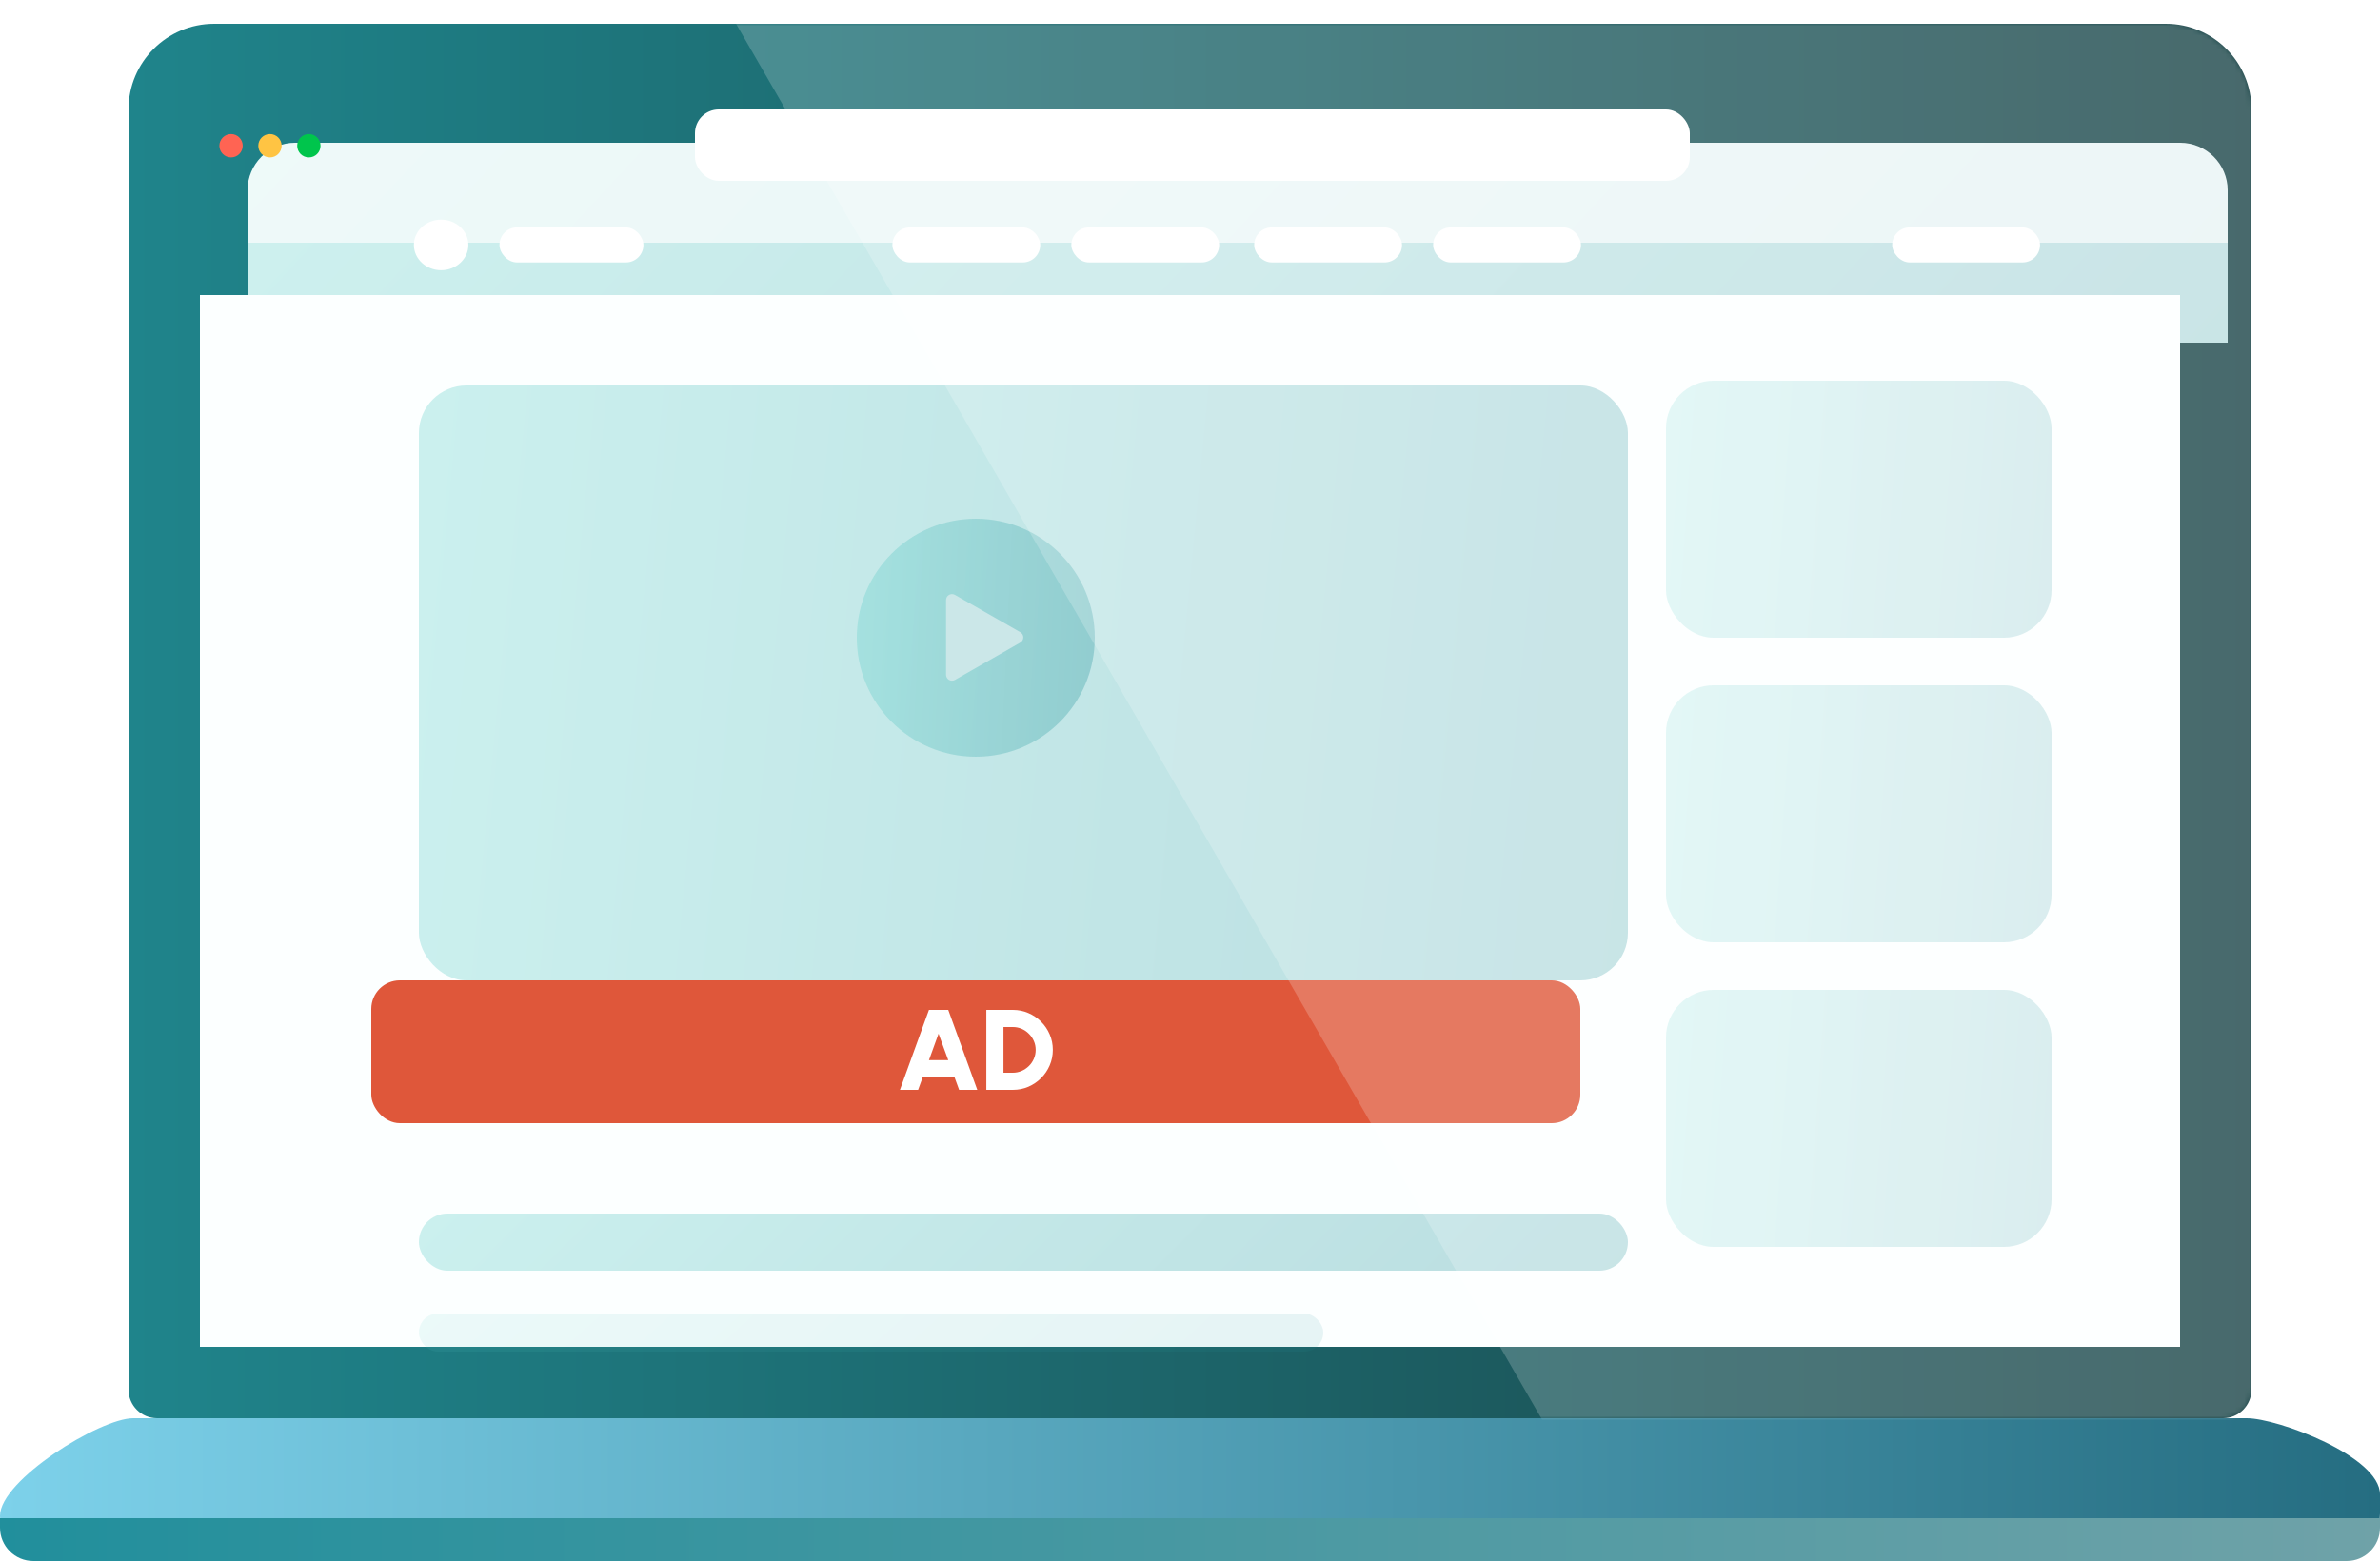
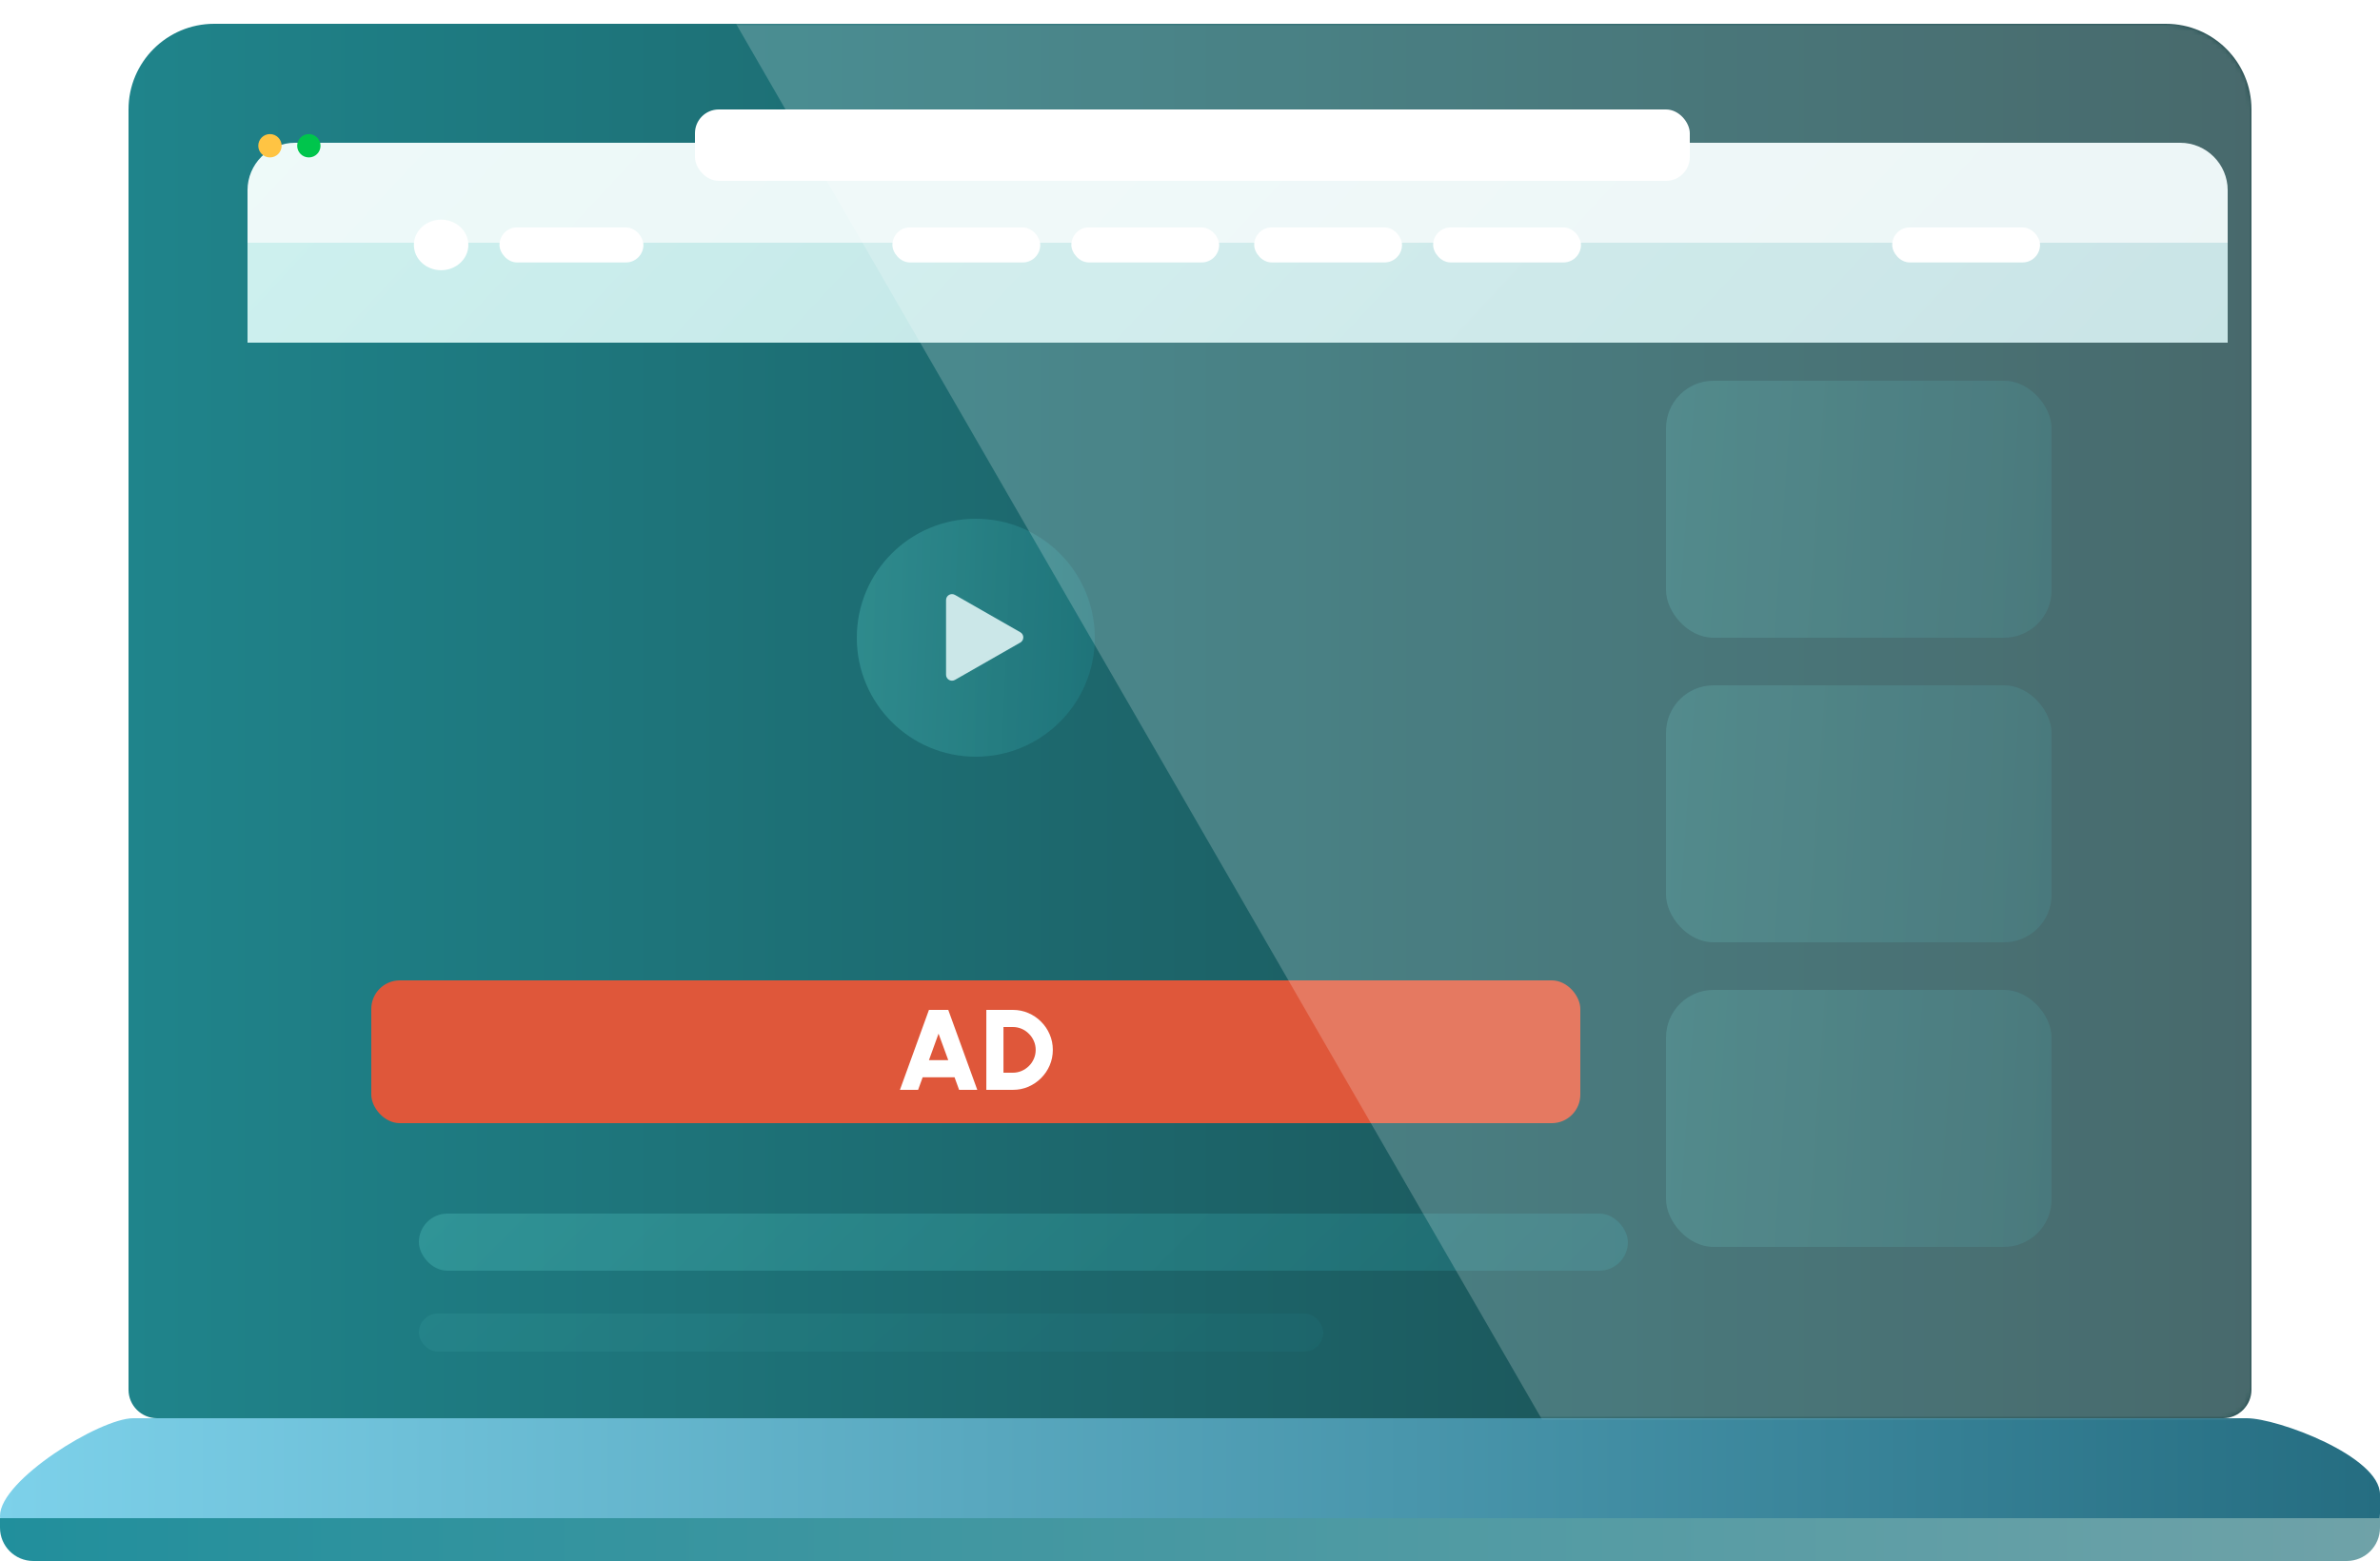
<svg xmlns="http://www.w3.org/2000/svg" width="500" height="328" viewBox="0 0 500 328" fill="none">
  <path d="M27 23C27 13.059 35.059 5 45 5H455C464.941 5 473 13.059 473 23V292C473 295.314 470.314 298 467 298H33C29.686 298 27 295.314 27 292V23Z" fill="url(#paint0_linear_470_1669)" />
  <g filter="url(#filter0_d_470_1669)">
    <path d="M42 30C42 24.477 46.477 20 52 20H448C453.523 20 458 24.477 458 30V41H42V30Z" fill="white" />
    <path d="M42 30C42 24.477 46.477 20 52 20H448C453.523 20 458 24.477 458 30V41H42V30Z" fill="url(#paint1_linear_470_1669)" fill-opacity="0.1" />
  </g>
  <g filter="url(#filter1_d_470_1669)">
    <rect x="42" y="41" width="416" height="21" fill="white" />
    <rect x="42" y="41" width="416" height="21" fill="url(#paint2_linear_470_1669)" fill-opacity="0.3" />
  </g>
-   <rect x="42" y="62" width="416" height="221" fill="#FCFFFF" />
  <g filter="url(#filter2_d_470_1669)">
    <rect x="78" y="245" width="254" height="12" rx="6" fill="url(#paint3_linear_470_1669)" fill-opacity="0.3" />
  </g>
  <g filter="url(#filter3_d_470_1669)">
    <rect x="78" y="266" width="190" height="8" rx="4" fill="url(#paint4_linear_470_1669)" fill-opacity="0.1" />
  </g>
-   <circle cx="48.539" cy="30.625" r="2.452" fill="#FF6453" />
  <circle cx="56.712" cy="30.625" r="2.452" fill="#FFC443" />
  <circle cx="64.885" cy="30.625" r="2.452" fill="#00C54C" />
  <rect x="146" y="23" width="209" height="15" rx="5" fill="white" />
  <rect x="104.932" y="47.788" width="30.24" height="7.356" rx="3.678" fill="white" />
  <rect x="187.478" y="47.788" width="31.057" height="7.356" rx="3.678" fill="white" />
  <rect x="225.072" y="47.788" width="31.057" height="7.356" rx="3.678" fill="white" />
  <rect x="263.485" y="47.788" width="31.057" height="7.356" rx="3.678" fill="white" />
  <rect x="301.08" y="47.788" width="31.057" height="7.356" rx="3.678" fill="white" />
  <rect x="397.521" y="47.788" width="31.057" height="7.356" rx="3.678" fill="white" />
  <ellipse cx="92.672" cy="51.466" rx="5.721" ry="5.312" fill="white" />
  <g filter="url(#filter4_d_470_1669)">
-     <rect x="78" y="71" width="254" height="125" rx="10" fill="url(#paint5_linear_470_1669)" fill-opacity="0.3" />
-   </g>
+     </g>
  <g clip-path="url(#clip0_470_1669)">
    <path d="M230 134C230 147.807 218.807 159 205 159C191.193 159 180 147.807 180 134C180 120.193 191.193 109 205 109C218.807 109 230 120.193 230 134Z" fill="url(#paint6_linear_470_1669)" fill-opacity="0.3" />
    <path d="M214.351 135.016C215.19 134.537 215.19 133.326 214.351 132.846L200.62 125C199.787 124.524 198.75 125.125 198.75 126.085V141.777C198.75 142.737 199.787 143.339 200.62 142.863L214.351 135.016C215.19 134.537 215.19 133.326 214.351 132.846L200.62 125C199.787 124.524 198.75 125.125 198.75 126.085V141.777C198.75 142.737 199.787 143.339 200.62 142.863L214.351 135.016Z" fill="#CBE7E8" />
  </g>
  <rect x="78" y="206" width="254" height="30" rx="6" fill="#DF573A" />
  <g filter="url(#filter5_d_470_1669)">
    <rect x="340" y="134" width="81" height="54" rx="10" fill="url(#paint7_linear_470_1669)" fill-opacity="0.2" />
  </g>
  <g filter="url(#filter6_d_470_1669)">
    <rect x="340" y="70" width="81" height="54" rx="10" fill="url(#paint8_linear_470_1669)" fill-opacity="0.2" />
  </g>
  <g filter="url(#filter7_d_470_1669)">
    <rect x="340" y="198" width="81" height="54" rx="10" fill="url(#paint9_linear_470_1669)" fill-opacity="0.2" />
  </g>
  <path d="M195.158 212.2H199.214L205.31 229H201.494L200.534 226.36H193.838L192.878 229H189.062L195.158 212.2ZM195.158 222.76H199.214L197.174 217.192L195.158 222.76ZM207.213 229V212.2H212.781C213.941 212.2 215.025 212.42 216.033 212.86C217.049 213.292 217.941 213.896 218.709 214.672C219.485 215.44 220.089 216.332 220.521 217.348C220.961 218.356 221.181 219.44 221.181 220.6C221.181 221.76 220.961 222.848 220.521 223.864C220.089 224.872 219.485 225.764 218.709 226.54C217.941 227.308 217.049 227.912 216.033 228.352C215.025 228.784 213.941 229 212.781 229H207.213ZM210.813 225.4H212.781C213.429 225.4 214.041 225.276 214.617 225.028C215.193 224.78 215.705 224.436 216.153 223.996C216.601 223.556 216.949 223.048 217.197 222.472C217.453 221.888 217.581 221.264 217.581 220.6C217.581 219.936 217.453 219.316 217.197 218.74C216.949 218.164 216.601 217.656 216.153 217.216C215.713 216.768 215.205 216.42 214.629 216.172C214.053 215.924 213.437 215.8 212.781 215.8H210.813V225.4Z" fill="white" />
  <path d="M28 298C35 298 465.5 298 472 298C478.5 298 500 306 500 314C500 315.403 500 316.744 500 318.002C500 323.525 495.523 328 490 328H9.5C4.253 328 0 323.747 0 318.5C0 311 21 298 28 298Z" fill="url(#paint10_linear_470_1669)" />
  <path d="M500 319H0V321C0 324.866 3.134 328 7 328H493C496.866 328 500 324.866 500 321V319Z" fill="url(#paint11_linear_470_1669)" />
  <mask id="mask0_470_1669" style="mask-type:alpha" maskUnits="userSpaceOnUse" x="27" y="5" width="446" height="293">
    <path d="M27 23C27 13.059 35.059 5 45 5H455C464.941 5 473 13.059 473 23V292C473 295.314 470.314 298 467 298H33C29.686 298 27 295.314 27 292V23Z" fill="url(#paint12_linear_470_1669)" />
  </mask>
  <g mask="url(#mask0_470_1669)">
    <rect opacity="0.2" x="68" y="-145.049" width="300.778" height="598.281" transform="rotate(-30 68 -145.049)" fill="white" />
  </g>
  <defs>
    <filter id="filter0_d_470_1669" x="22" y="0" width="476" height="81" filterUnits="userSpaceOnUse" color-interpolation-filters="sRGB">
      <feFlood flood-opacity="0" result="BackgroundImageFix" />
      <feColorMatrix in="SourceAlpha" type="matrix" values="0 0 0 0 0 0 0 0 0 0 0 0 0 0 0 0 0 0 127 0" result="hardAlpha" />
      <feOffset dx="10" dy="10" />
      <feGaussianBlur stdDeviation="15" />
      <feColorMatrix type="matrix" values="0 0 0 0 0.41 0 0 0 0 0.463 0 0 0 0 0.6 0 0 0 0.2 0" />
      <feBlend mode="normal" in2="BackgroundImageFix" result="effect1_dropShadow_470_1669" />
      <feBlend mode="normal" in="SourceGraphic" in2="effect1_dropShadow_470_1669" result="shape" />
    </filter>
    <filter id="filter1_d_470_1669" x="22" y="21" width="476" height="81" filterUnits="userSpaceOnUse" color-interpolation-filters="sRGB">
      <feFlood flood-opacity="0" result="BackgroundImageFix" />
      <feColorMatrix in="SourceAlpha" type="matrix" values="0 0 0 0 0 0 0 0 0 0 0 0 0 0 0 0 0 0 127 0" result="hardAlpha" />
      <feOffset dx="10" dy="10" />
      <feGaussianBlur stdDeviation="15" />
      <feColorMatrix type="matrix" values="0 0 0 0 0.41 0 0 0 0 0.463 0 0 0 0 0.6 0 0 0 0.2 0" />
      <feBlend mode="normal" in2="BackgroundImageFix" result="effect1_dropShadow_470_1669" />
      <feBlend mode="normal" in="SourceGraphic" in2="effect1_dropShadow_470_1669" result="shape" />
    </filter>
    <filter id="filter2_d_470_1669" x="58" y="225" width="314" height="72" filterUnits="userSpaceOnUse" color-interpolation-filters="sRGB">
      <feFlood flood-opacity="0" result="BackgroundImageFix" />
      <feColorMatrix in="SourceAlpha" type="matrix" values="0 0 0 0 0 0 0 0 0 0 0 0 0 0 0 0 0 0 127 0" result="hardAlpha" />
      <feOffset dx="10" dy="10" />
      <feGaussianBlur stdDeviation="15" />
      <feColorMatrix type="matrix" values="0 0 0 0 0.41 0 0 0 0 0.463 0 0 0 0 0.6 0 0 0 0.2 0" />
      <feBlend mode="normal" in2="BackgroundImageFix" result="effect1_dropShadow_470_1669" />
      <feBlend mode="normal" in="SourceGraphic" in2="effect1_dropShadow_470_1669" result="shape" />
    </filter>
    <filter id="filter3_d_470_1669" x="58" y="246" width="250" height="68" filterUnits="userSpaceOnUse" color-interpolation-filters="sRGB">
      <feFlood flood-opacity="0" result="BackgroundImageFix" />
      <feColorMatrix in="SourceAlpha" type="matrix" values="0 0 0 0 0 0 0 0 0 0 0 0 0 0 0 0 0 0 127 0" result="hardAlpha" />
      <feOffset dx="10" dy="10" />
      <feGaussianBlur stdDeviation="15" />
      <feColorMatrix type="matrix" values="0 0 0 0 0.41 0 0 0 0 0.463 0 0 0 0 0.6 0 0 0 0.2 0" />
      <feBlend mode="normal" in2="BackgroundImageFix" result="effect1_dropShadow_470_1669" />
      <feBlend mode="normal" in="SourceGraphic" in2="effect1_dropShadow_470_1669" result="shape" />
    </filter>
    <filter id="filter4_d_470_1669" x="58" y="51" width="314" height="185" filterUnits="userSpaceOnUse" color-interpolation-filters="sRGB">
      <feFlood flood-opacity="0" result="BackgroundImageFix" />
      <feColorMatrix in="SourceAlpha" type="matrix" values="0 0 0 0 0 0 0 0 0 0 0 0 0 0 0 0 0 0 127 0" result="hardAlpha" />
      <feOffset dx="10" dy="10" />
      <feGaussianBlur stdDeviation="15" />
      <feColorMatrix type="matrix" values="0 0 0 0 0.41 0 0 0 0 0.463 0 0 0 0 0.6 0 0 0 0.2 0" />
      <feBlend mode="normal" in2="BackgroundImageFix" result="effect1_dropShadow_470_1669" />
      <feBlend mode="normal" in="SourceGraphic" in2="effect1_dropShadow_470_1669" result="shape" />
    </filter>
    <filter id="filter5_d_470_1669" x="320" y="114" width="141" height="114" filterUnits="userSpaceOnUse" color-interpolation-filters="sRGB">
      <feFlood flood-opacity="0" result="BackgroundImageFix" />
      <feColorMatrix in="SourceAlpha" type="matrix" values="0 0 0 0 0 0 0 0 0 0 0 0 0 0 0 0 0 0 127 0" result="hardAlpha" />
      <feOffset dx="10" dy="10" />
      <feGaussianBlur stdDeviation="15" />
      <feColorMatrix type="matrix" values="0 0 0 0 0.41 0 0 0 0 0.463 0 0 0 0 0.6 0 0 0 0.2 0" />
      <feBlend mode="normal" in2="BackgroundImageFix" result="effect1_dropShadow_470_1669" />
      <feBlend mode="normal" in="SourceGraphic" in2="effect1_dropShadow_470_1669" result="shape" />
    </filter>
    <filter id="filter6_d_470_1669" x="320" y="50" width="141" height="114" filterUnits="userSpaceOnUse" color-interpolation-filters="sRGB">
      <feFlood flood-opacity="0" result="BackgroundImageFix" />
      <feColorMatrix in="SourceAlpha" type="matrix" values="0 0 0 0 0 0 0 0 0 0 0 0 0 0 0 0 0 0 127 0" result="hardAlpha" />
      <feOffset dx="10" dy="10" />
      <feGaussianBlur stdDeviation="15" />
      <feColorMatrix type="matrix" values="0 0 0 0 0.41 0 0 0 0 0.463 0 0 0 0 0.6 0 0 0 0.2 0" />
      <feBlend mode="normal" in2="BackgroundImageFix" result="effect1_dropShadow_470_1669" />
      <feBlend mode="normal" in="SourceGraphic" in2="effect1_dropShadow_470_1669" result="shape" />
    </filter>
    <filter id="filter7_d_470_1669" x="320" y="178" width="141" height="114" filterUnits="userSpaceOnUse" color-interpolation-filters="sRGB">
      <feFlood flood-opacity="0" result="BackgroundImageFix" />
      <feColorMatrix in="SourceAlpha" type="matrix" values="0 0 0 0 0 0 0 0 0 0 0 0 0 0 0 0 0 0 127 0" result="hardAlpha" />
      <feOffset dx="10" dy="10" />
      <feGaussianBlur stdDeviation="15" />
      <feColorMatrix type="matrix" values="0 0 0 0 0.41 0 0 0 0 0.463 0 0 0 0 0.6 0 0 0 0.2 0" />
      <feBlend mode="normal" in2="BackgroundImageFix" result="effect1_dropShadow_470_1669" />
      <feBlend mode="normal" in="SourceGraphic" in2="effect1_dropShadow_470_1669" result="shape" />
    </filter>
    <linearGradient id="paint0_linear_470_1669" x1="27" y1="64.012" x2="473" y2="64.012" gradientUnits="userSpaceOnUse">
      <stop stop-color="#1F848B" />
      <stop offset="1" stop-color="#1A4447" />
    </linearGradient>
    <linearGradient id="paint1_linear_470_1669" x1="42" y1="20" x2="275.824" y2="237.158" gradientUnits="userSpaceOnUse">
      <stop stop-color="#5ACFC9" />
      <stop offset="1" stop-color="#22919A" />
    </linearGradient>
    <linearGradient id="paint2_linear_470_1669" x1="42" y1="41" x2="275.824" y2="258.158" gradientUnits="userSpaceOnUse">
      <stop stop-color="#5ACFC9" />
      <stop offset="1" stop-color="#22919A" />
    </linearGradient>
    <linearGradient id="paint3_linear_470_1669" x1="78" y1="245" x2="211.975" y2="377.95" gradientUnits="userSpaceOnUse">
      <stop stop-color="#5ACFC9" />
      <stop offset="1" stop-color="#22919A" />
    </linearGradient>
    <linearGradient id="paint4_linear_470_1669" x1="78" y1="266" x2="166.806" y2="364.882" gradientUnits="userSpaceOnUse">
      <stop stop-color="#5ACFC9" />
      <stop offset="1" stop-color="#22919A" />
    </linearGradient>
    <linearGradient id="paint5_linear_470_1669" x1="78" y1="71" x2="341.517" y2="96.104" gradientUnits="userSpaceOnUse">
      <stop stop-color="#5ACFC9" />
      <stop offset="1" stop-color="#22919A" />
    </linearGradient>
    <linearGradient id="paint6_linear_470_1669" x1="180" y1="109" x2="232.229" y2="111.449" gradientUnits="userSpaceOnUse">
      <stop stop-color="#5ACFC9" />
      <stop offset="1" stop-color="#22919A" />
    </linearGradient>
    <linearGradient id="paint7_linear_470_1669" x1="340" y1="134" x2="424.38" y2="139.934" gradientUnits="userSpaceOnUse">
      <stop stop-color="#5ACFC9" />
      <stop offset="1" stop-color="#22919A" />
    </linearGradient>
    <linearGradient id="paint8_linear_470_1669" x1="340" y1="70" x2="424.38" y2="75.934" gradientUnits="userSpaceOnUse">
      <stop stop-color="#5ACFC9" />
      <stop offset="1" stop-color="#22919A" />
    </linearGradient>
    <linearGradient id="paint9_linear_470_1669" x1="340" y1="198" x2="424.38" y2="203.934" gradientUnits="userSpaceOnUse">
      <stop stop-color="#5ACFC9" />
      <stop offset="1" stop-color="#22919A" />
    </linearGradient>
    <linearGradient id="paint10_linear_470_1669" x1="4.06786e-10" y1="313" x2="500" y2="313" gradientUnits="userSpaceOnUse">
      <stop stop-color="#7DD1EA" />
      <stop offset="1" stop-color="#256D81" />
    </linearGradient>
    <linearGradient id="paint11_linear_470_1669" x1="0" y1="323.5" x2="500" y2="323.5" gradientUnits="userSpaceOnUse">
      <stop stop-color="#218F9C" />
      <stop offset="1" stop-color="#6FA2A8" />
    </linearGradient>
    <linearGradient id="paint12_linear_470_1669" x1="27" y1="64.012" x2="473" y2="64.012" gradientUnits="userSpaceOnUse">
      <stop stop-color="#1F848B" />
      <stop offset="1" stop-color="#1A4447" />
    </linearGradient>
    <clipPath id="clip0_470_1669">
      <rect width="50" height="50" fill="white" transform="translate(180 109)" />
    </clipPath>
  </defs>
</svg>